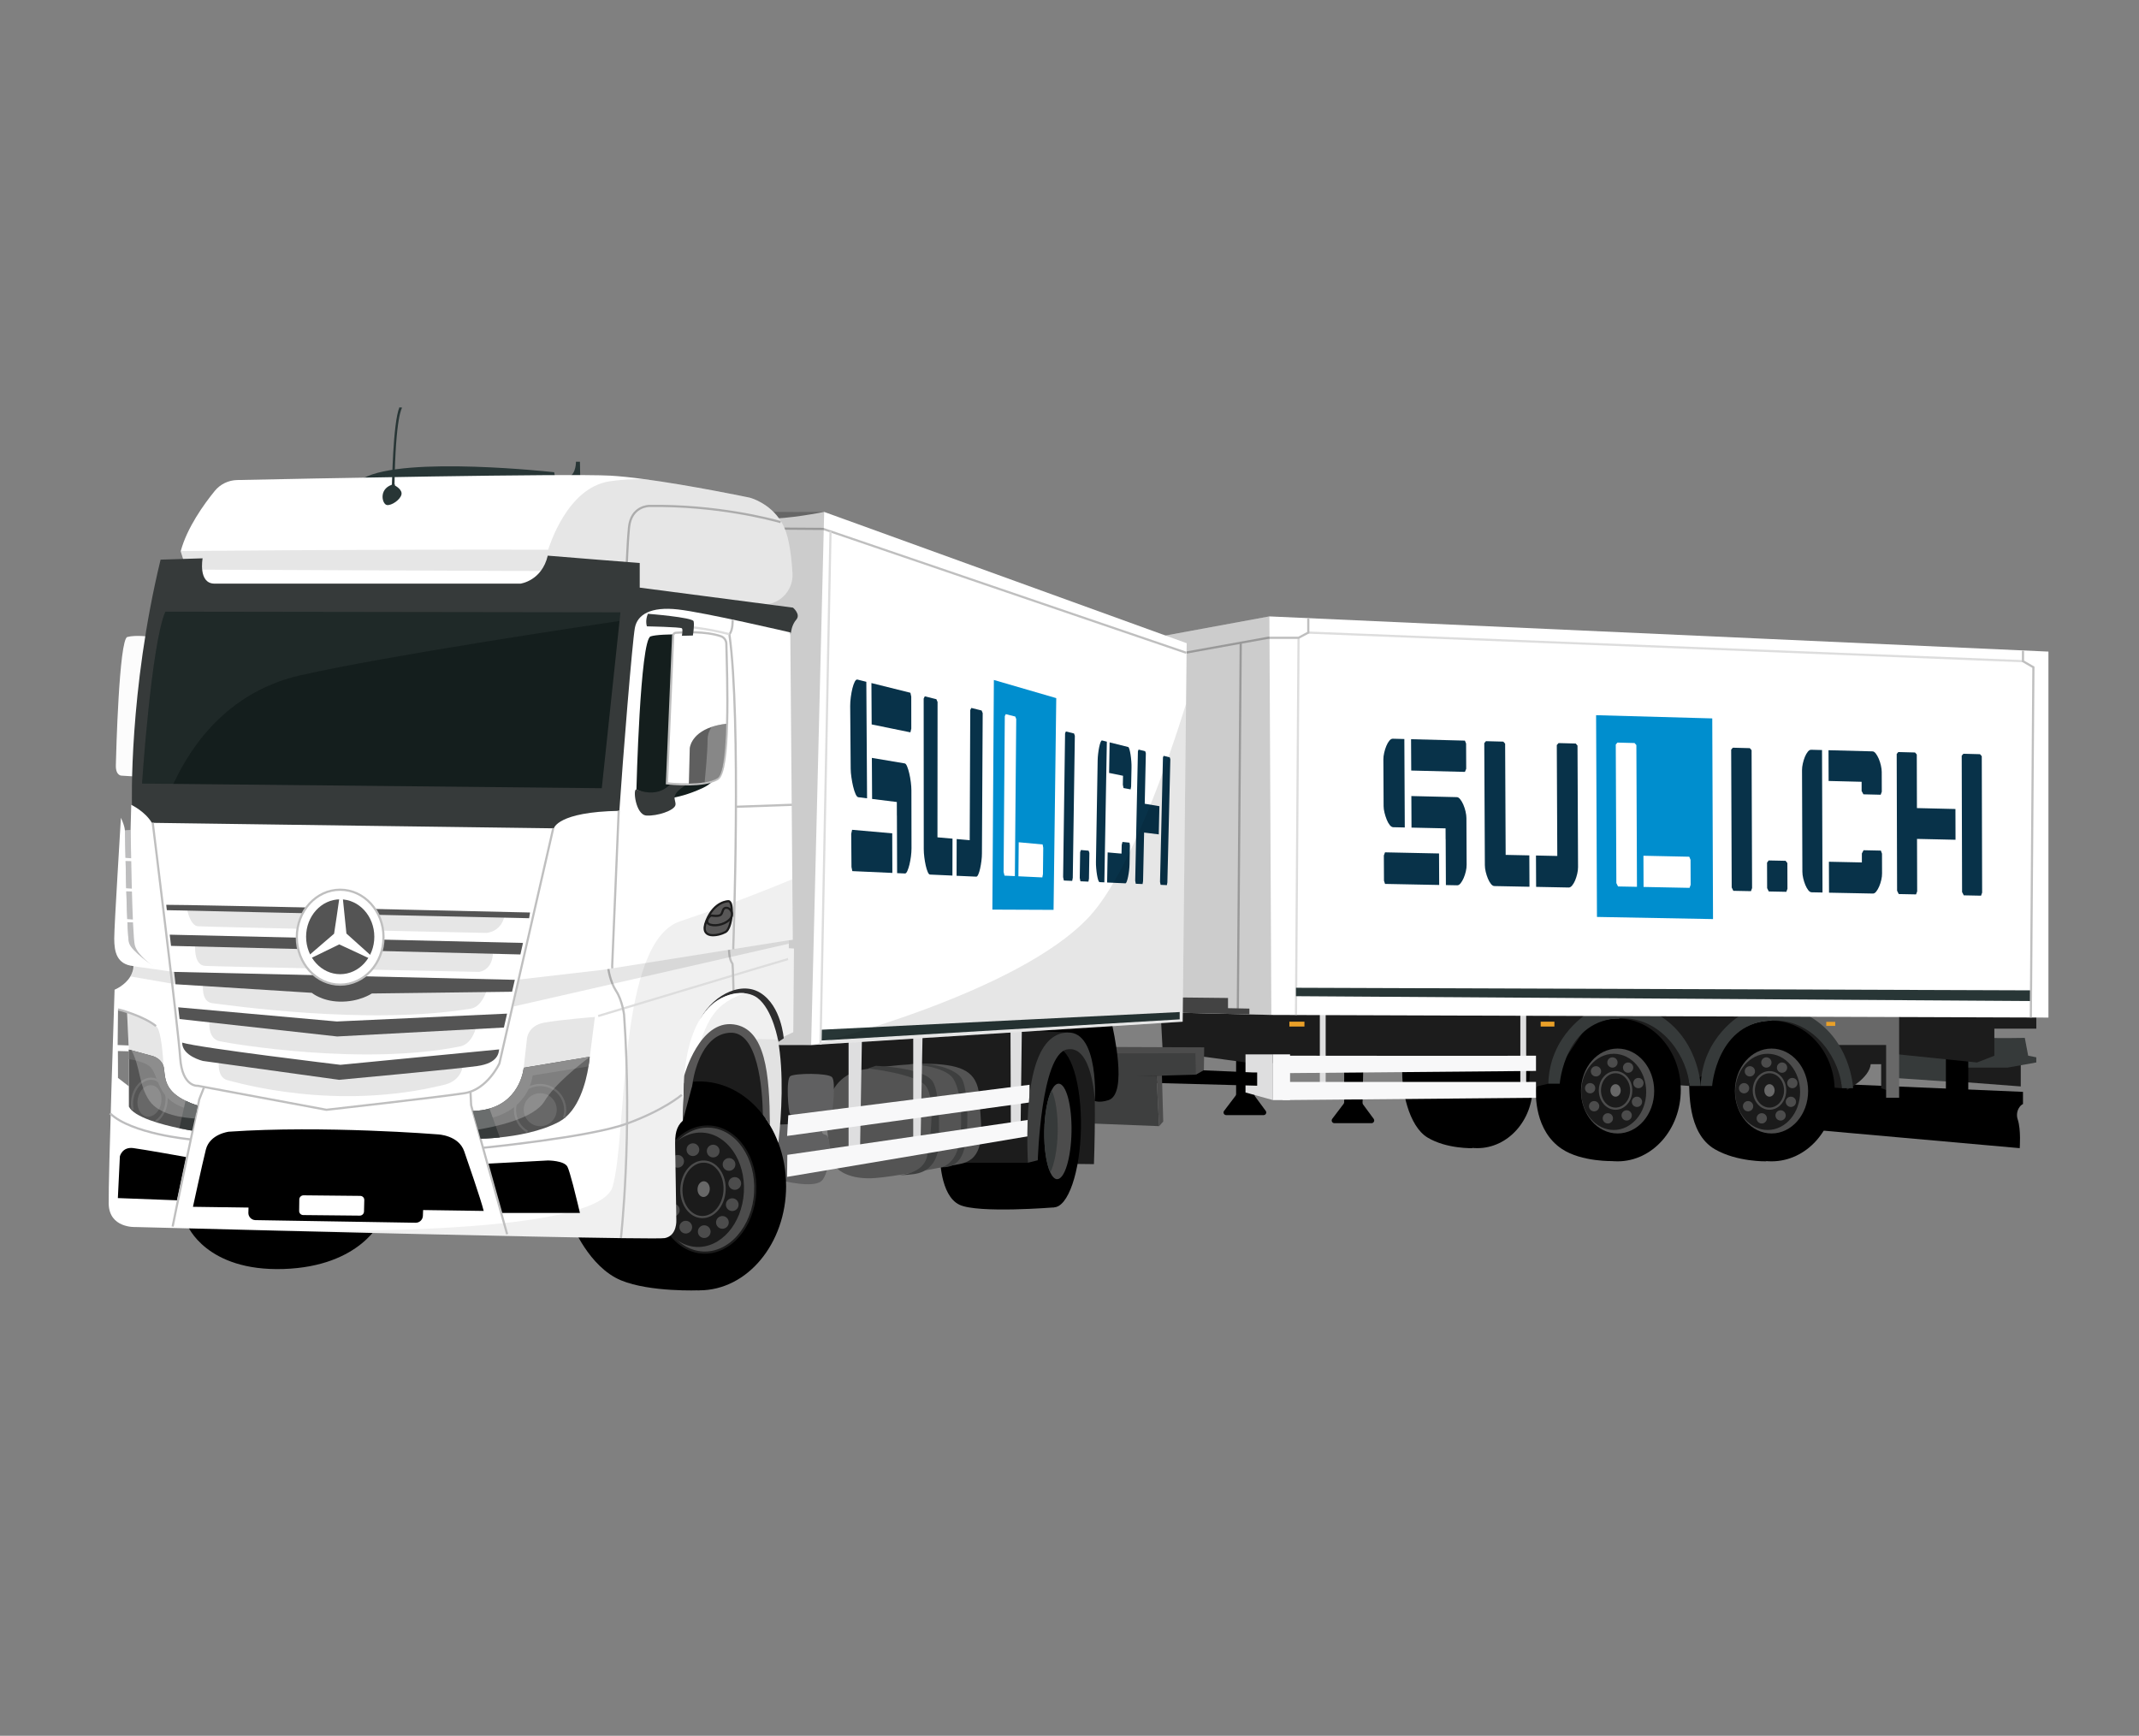
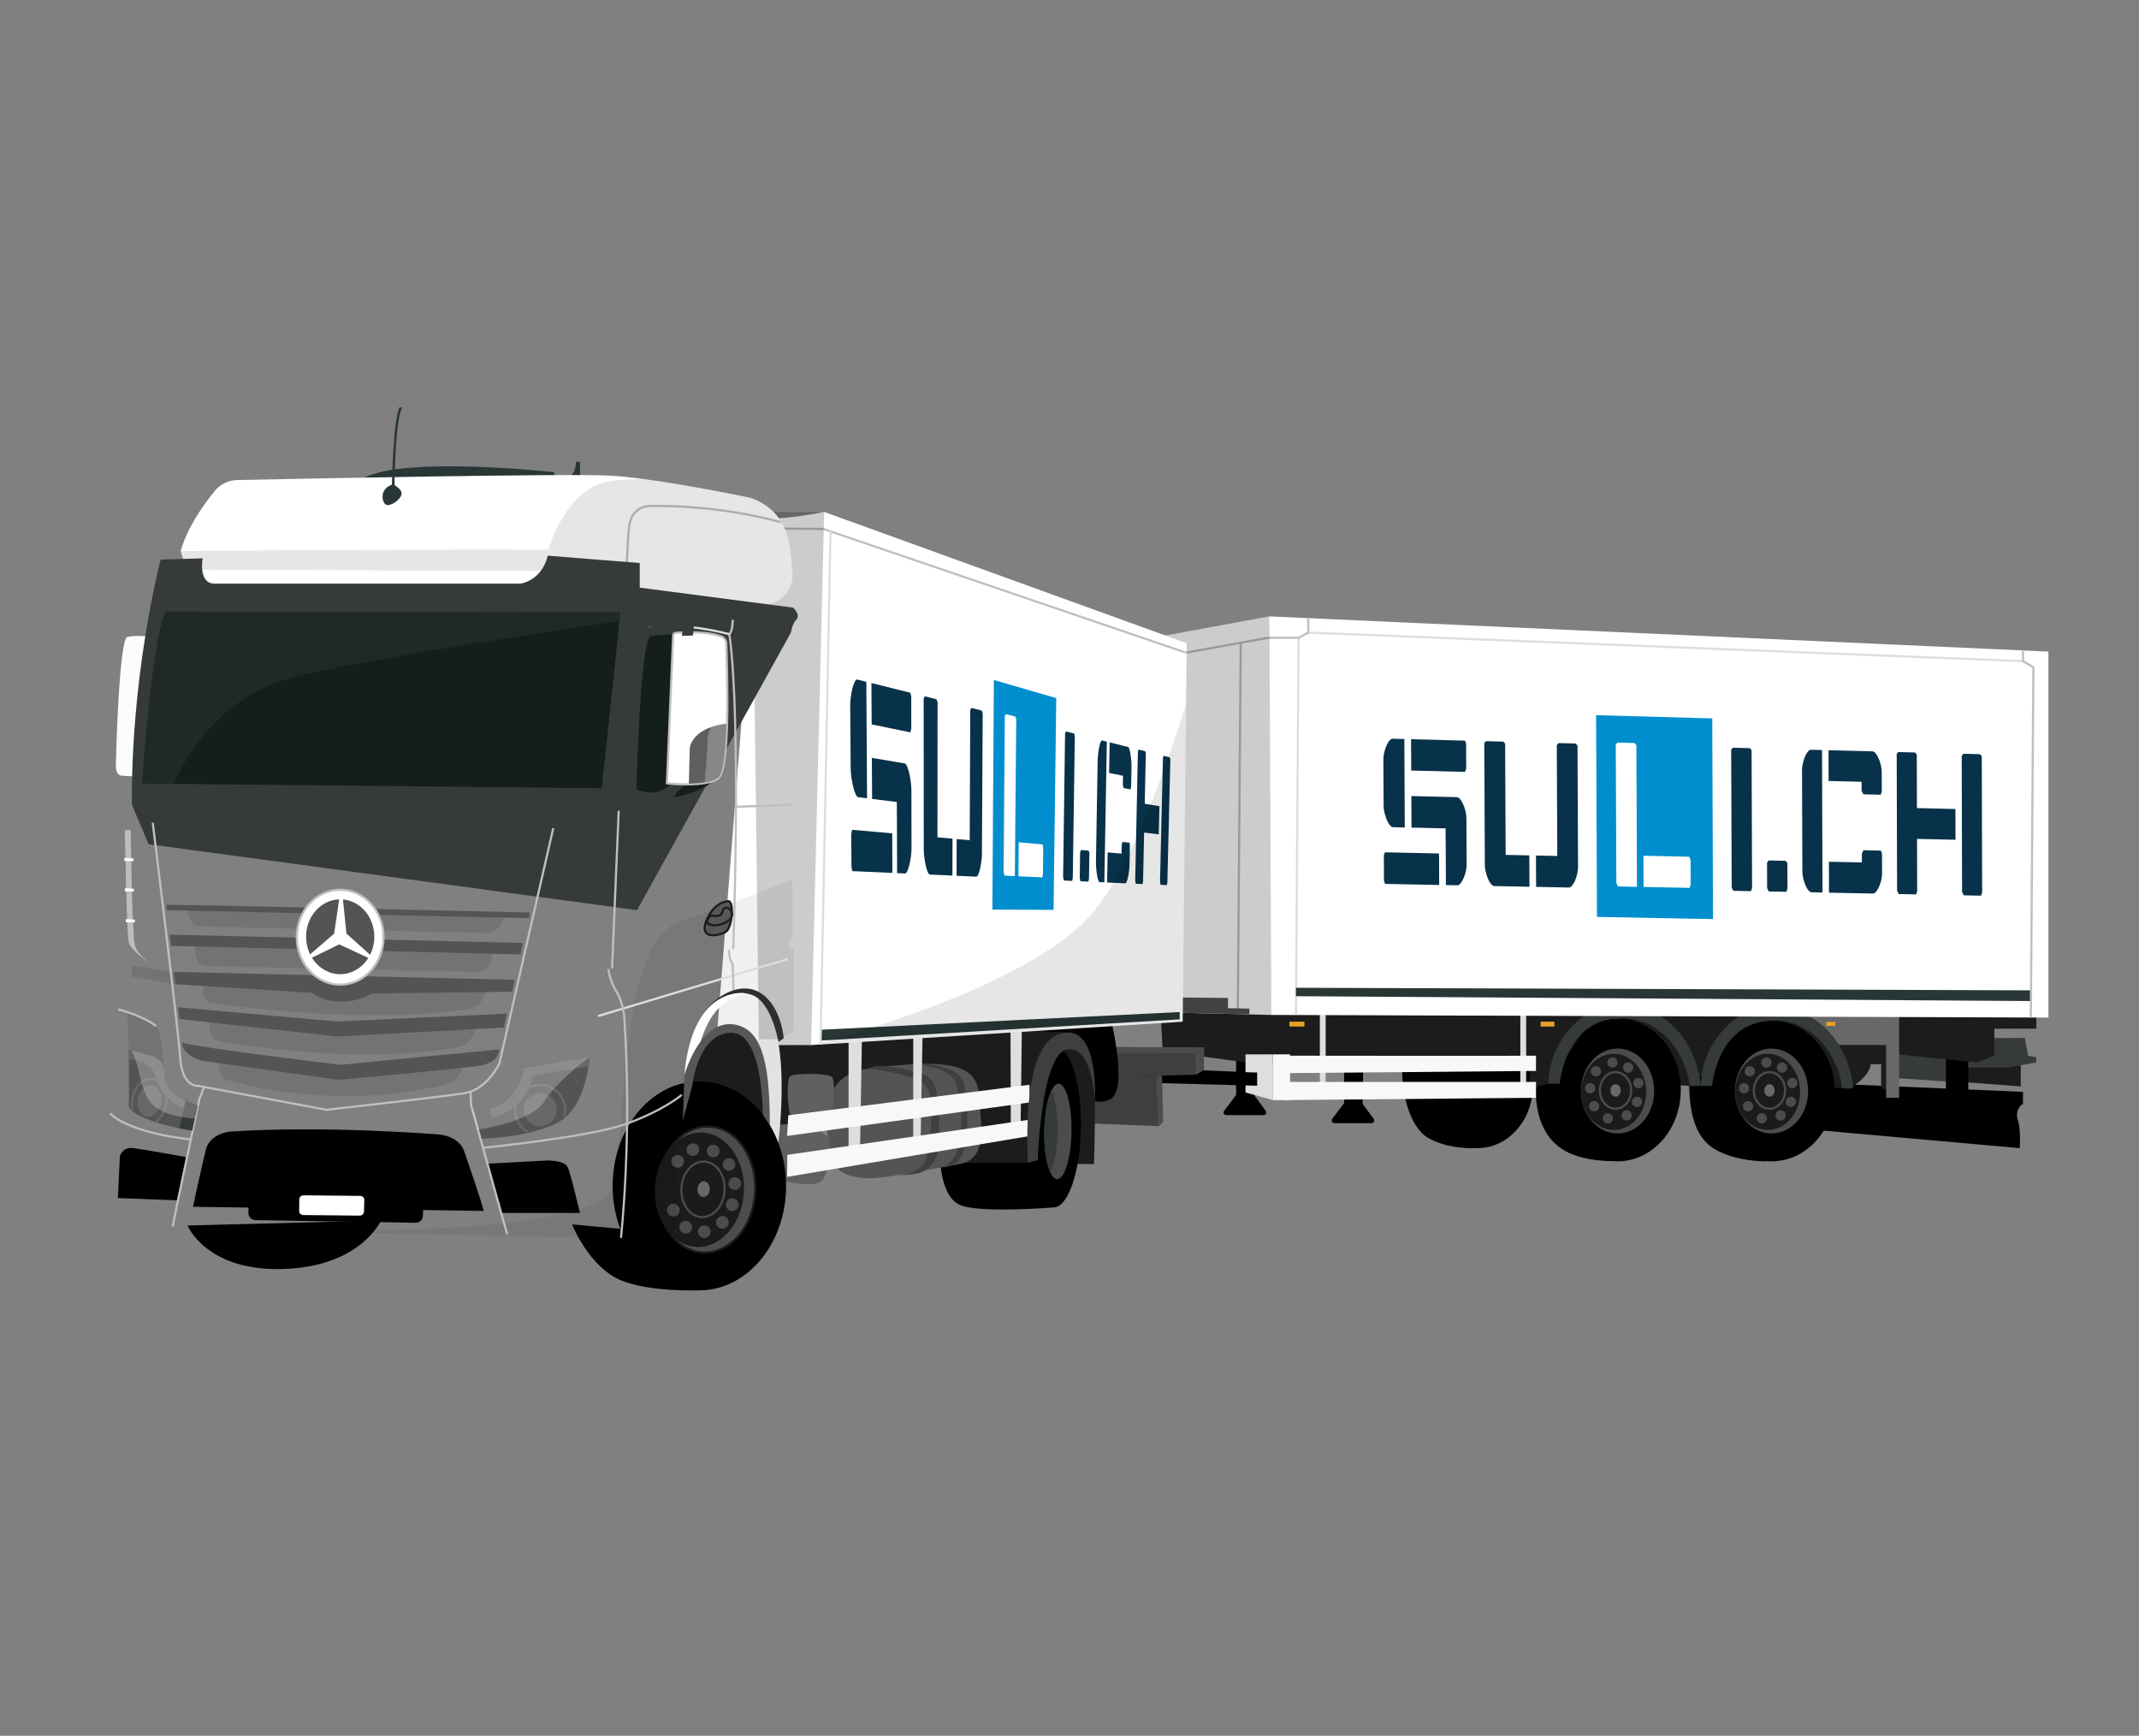
<svg xmlns="http://www.w3.org/2000/svg" viewBox="0 0 985.1 799.39">
  <rect x="0" y="0" width="985.1" height="799.39" fill="#808080" stroke="none" />
  <defs>
    <style>
      .cls-1 {
        fill: #3e3f3f;
      }

      .cls-2 {
        fill: #f8f8f9;
      }

      .cls-3, .cls-4 {
        fill: #585757;
      }

      .cls-5 {
        fill: #363a3a;
      }

      .cls-6 {
        fill: #eaa028;
      }

      .cls-7 {
        fill: #545454;
      }

      .cls-8 {
        fill: #5f5f5f;
      }

      .cls-9 {
        stroke: #ddd;
      }

      .cls-9, .cls-10, .cls-11, .cls-12, .cls-13, .cls-4, .cls-14, .cls-15 {
        stroke-miterlimit: 10;
      }

      .cls-9, .cls-10, .cls-11, .cls-12, .cls-13, .cls-15 {
        fill: none;
      }

      .cls-16, .cls-17 {
        fill: #e2e2e2;
      }

      .cls-18 {
        fill: #1c1c1c;
      }

      .cls-10 {
        stroke: #686868;
      }

      .cls-19 {
        fill: #bdbdbe;
      }

      .cls-20 {
        opacity: .05;
      }

      .cls-20, .cls-21, .cls-14 {
        fill: #fff;
      }

      .cls-11 {
        stroke: #bdbdbe;
      }

      .cls-22 {
        fill: #606061;
      }

      .cls-12 {
        stroke: #1b1b1b;
      }

      .cls-17 {
        opacity: .3;
      }

      .cls-23 {
        fill: #2e2e2f;
      }

      .cls-13, .cls-14 {
        stroke: #bfbfbf;
      }

      .cls-24 {
        fill: #083249;
      }

      .cls-25 {
        opacity: .2;
      }

      .cls-26 {
        opacity: .1;
      }

      .cls-27 {
        opacity: .06;
      }

      .cls-4 {
        stroke: #1c1c1c;
      }

      .cls-28 {
        fill: #008ece;
      }

      .cls-29 {
        fill: #141e1d;
      }

      .cls-30 {
        fill: #283636;
      }

      .cls-31 {
        fill: #fcfcfc;
      }

      .cls-15 {
        stroke: #4c4c4c;
      }

      .cls-32 {
        fill: #dededf;
      }

      .cls-33 {
        fill: #4c4c4c;
      }

      .cls-34 {
        fill: #1b1b1b;
      }

      .cls-35 {
        fill: #686868;
      }
    </style>
  </defs>
  <g id="trailer_2_Kopie" data-name="trailer 2 Kopie">
    <path d="M836.36,520.41l93.8,8.37s.68-8.48-.92-13.24c-.65-1.93-.34-4.09.87-5.74.85-1.16,1.56-1.32,1.56-1.32v-5.63l-95.31-4.07v21.61Z" />
    <g id="Rad_hinten" data-name="Rad hinten">
      <ellipse cx="680.35" cy="500.35" rx="25.54" ry="28.43" />
      <path d="M645.85,492.18c-.56,9.21,2.77,26.41,11.61,31.72,8.84,5.31,20.81,4.88,20.81,4.88l-14.13-13.92s-8.07-22.86-8.26-22.68-10.03,0-10.03,0Z" />
    </g>
    <path d="M569.28,488.64v15.26c0,.27-.09.52-.25.74l-5.29,6.97c-.61.8-.04,1.95.97,1.95h17.23c1,0,1.57-1.14.98-1.94l-4.92-6.69c-.16-.22-.24-.48-.24-.75l.31-15.47c.01-.71-.59-1.29-1.3-1.24l-7.2.47" />
    <path d="M619.05,492.35v15.25c0,.27-.09.54-.26.76l-5.23,6.9c-.63.83-.04,2.02,1,2.02h17.06c1.03,0,1.63-1.17,1.01-2.01l-4.87-6.61c-.16-.22-.25-.49-.25-.77l.31-15.41c.01-.74-.61-1.33-1.34-1.28l-7.15.47" />
    <polyline class="cls-18" points="534.41 464.31 535.47 484.11 535.47 484.11 575.44 489.52 645.45 490.12 701.53 489.08 717.08 482.28 726.77 461.02 534.41 464.31" />
    <rect class="cls-32" x="607.84" y="465.5" width="2.69" height="38.69" />
    <rect class="cls-32" x="700.18" y="462.69" width="2.69" height="38.69" />
    <path class="cls-18" d="M850.58,501.95s10.3-5.3,10.97-11.83h4.81v11.05l3.69,1.29,1.58-26.03-27.41,1.01,6.02,21.36.34,3.15Z" />
    <polygon class="cls-18" points="930.65 488.07 930.65 500.35 903.45 498.28 904.72 489.32 930.65 488.07" />
    <path class="cls-5" d="M916.99,477.99c2.46.22,15.52,0,15.52,0l1.55,8.2,3.74.75v2.37l-13.21,2.37h-19.88l-5.41,6.59-27.31-1.85-.36-31.7,45.36,13.27Z" />
    <polygon points="906.47 482.91 906.47 509.81 896.17 505.07 896.17 481.8 906.47 482.91" />
    <polygon class="cls-18" points="937.81 466.87 937.81 473.74 918.48 473.74 918.48 486.21 910.5 489.32 871.63 485.32 871.63 464.72 937.81 466.87" />
    <rect class="cls-35" x="831.6" y="461.02" width="40.4" height="20.25" />
    <g id="Ränder">
      <polygon class="cls-18" points="744.74 464.72 745.68 469.04 772.35 499.72 778.1 500.13 778.1 489.05 761.42 469.04 744.74 464.72" />
      <polygon class="cls-18" points="814.92 465.76 815.86 470.07 842.53 500.75 848.28 501.17 848.28 490.08 831.6 470.07 814.92 465.76" />
      <g id="Rad">
        <ellipse cx="744.97" cy="501.95" rx="29.1" ry="32.9" />
        <ellipse class="cls-33" cx="744.97" cy="502.46" rx="16.86" ry="19.55" />
        <ellipse class="cls-34" cx="743.19" cy="502.86" rx="14.95" ry="17.55" />
        <ellipse class="cls-15" cx="744.03" cy="502.19" rx="7.21" ry="8.41" />
        <ellipse class="cls-35" cx="744.03" cy="502.19" rx="2.37" ry="2.88" />
        <circle class="cls-33" cx="742.6" cy="489.32" r="2.37" />
        <circle class="cls-33" cx="749.82" cy="491.69" r="2.37" />
        <circle class="cls-33" cx="754.56" cy="498.8" r="2.37" />
        <circle class="cls-33" cx="753.89" cy="507.44" r="2.37" />
        <circle class="cls-33" cx="749.15" cy="513.7" r="2.37" />
        <circle class="cls-33" cx="740.48" cy="515.05" r="2.37" />
        <circle class="cls-33" cx="734.17" cy="509.46" r="2.37" />
        <circle class="cls-33" cx="732.32" cy="501.17" r="2.37" />
        <circle class="cls-33" cx="735.01" cy="493.39" r="2.37" />
        <path d="M707.39,500.53c-.24,3.68-.63,20.3,11.98,28.65,9.1,6.03,23.71,5.56,23.71,5.56l-16.1-15.86s-9.2-26.04-9.41-25.84-10.18,7.48-10.18,7.48Z" />
      </g>
      <path class="cls-18" d="M713.07,499.09l-8.78,2.07v-2.37s.22-31.25,18.36-34.72,12.36,2.35,12.36,2.35l-21.94,32.67Z" />
      <path class="cls-18" d="M785.21,499.86h-4.48l-3.79-16.4s-24.3-19.46-15.11-18.74c18.41,1.44,43.98.4,43.98.4l-20.6,34.74Z" />
      <g id="Rad-2" data-name="Rad">
        <ellipse cx="815.86" cy="502.46" rx="29.1" ry="32.39" />
        <ellipse class="cls-33" cx="815.86" cy="502.46" rx="16.86" ry="19.55" />
        <ellipse class="cls-34" cx="814.08" cy="502.86" rx="14.95" ry="17.55" />
        <ellipse class="cls-15" cx="814.92" cy="502.19" rx="7.21" ry="8.41" />
        <ellipse class="cls-35" cx="814.92" cy="502.19" rx="2.37" ry="2.88" />
        <circle class="cls-33" cx="813.49" cy="489.32" r="2.37" />
        <circle class="cls-33" cx="820.71" cy="491.69" r="2.37" />
        <circle class="cls-33" cx="825.45" cy="498.8" r="2.37" />
        <circle class="cls-33" cx="824.78" cy="507.44" r="2.37" />
        <circle class="cls-33" cx="820.04" cy="513.7" r="2.37" />
        <circle class="cls-33" cx="811.36" cy="515.05" r="2.37" />
        <circle class="cls-33" cx="805.06" cy="509.46" r="2.37" />
        <circle class="cls-33" cx="803.21" cy="501.17" r="2.37" />
        <circle class="cls-33" cx="805.89" cy="493.39" r="2.37" />
        <path d="M777.81,498.8c.56,2.13-1.21,22.86,11.98,30.49,10.17,5.89,23.71,5.56,23.71,5.56l-16.1-15.86s-9.2-26.04-9.41-25.84-10.18,5.65-10.18,5.65Z" />
      </g>
      <path class="cls-5" d="M848.28,501.17h5.15s-.9-23.25-21.71-33.99c-20.82-10.69-29.55,0-29.55,0,0,0-18.36,10.28-18.92,32.95h5.26s2.24-29.82,28.21-30.16c20.19-.26,30.89,19.52,31.56,31.2Z" />
      <path class="cls-5" d="M778.1,500.13h5.15s-.9-23.25-21.71-33.99c-20.82-10.69-29.55,0-29.55,0,0,0-18.36,10.28-18.92,32.95h5.26s2.24-29.82,28.21-30.16c20.19-.26,30.89,19.52,31.56,31.2Z" />
    </g>
    <path class="cls-2" d="M707.39,486.19c-1.18.15-118.03,0-118.03,0v8.06l118.03-1.04v-7.01Z" />
    <polygon class="cls-2" points="707.39 498.28 707.39 505.59 590.7 506.64 590.7 498.28 707.39 498.28" />
    <rect class="cls-2" x="586.22" y="485.58" width="7.91" height="21.06" />
    <polygon class="cls-32" points="573.61 485.58 586.22 485.58 586.22 506.64 573.61 503.14 573.61 485.58" />
    <polygon points="521.11 491.5 577.08 493.92 578.98 493.92 578.98 500.02 524.06 498.55 521.11 491.5" />
    <rect class="cls-35" x="868.64" y="466.87" width="5.99" height="38.69" />
    <g id="Trailer">
      <polygon class="cls-21" points="943.39 300.09 943.39 468.64 585.51 467.42 519.91 465.87 527.92 294.32 584.61 283.88 943.39 300.09" />
      <path class="cls-9" d="M596.85,467.41c0-.35,1.19-173.69,1.19-173.69" />
      <polygon class="cls-30" points="935.14 456.1 596.85 454.91 596.85 458.79 935.14 461.02 935.14 456.1" />
      <line class="cls-13" x1="571.41" y1="296" x2="570.06" y2="465.5" />
      <polygon class="cls-7" points="575.4 467.18 575.4 464.51 565.55 464.31 565.55 459.61 527.03 459.2 524.64 466 575.4 467.18" />
      <line class="cls-9" x1="602.52" y1="291.34" x2="931.67" y2="304.51" />
      <g>
        <polygon class="cls-28" points="788.92 423.28 735.47 422.29 735.07 329.38 788.57 330.86 788.92 423.28" />
        <path class="cls-24" d="M797.52,408.71l-.24-63.47.76-.89,7.82.21.82.94.23,63.51-.52,1.41-8.11-.16-.76-1.54Z" />
        <path class="cls-24" d="M813.84,409.03l-.04-11.75.75-1,7.79.16.82,1.03.04,11.84-.52,1.41-8.08-.16-.76-1.54Z" />
        <g>
          <path class="cls-24" d="M638.62,377.44c.41,1.01.87,1.84,1.4,2.51.52.67,1.07,1,1.63,1.02l5.31.12-.07-14.54h0s-.06-11.76-.06-11.76h0s-.07-14.44-.07-14.44l-5.31-.14c-.56-.01-1.1.3-1.62.94-.52.64-.98,1.44-1.37,2.39-.4.95-.72,1.99-.98,3.12-.26,1.13-.38,2.14-.38,3.04l.11,21.57c0,.9.14,1.9.41,3,.27,1.11.6,2.16,1.01,3.17Z" />
          <polygon class="cls-24" points="674.65 341.09 649.85 340.44 649.93 354.87 674.66 355.49 675.25 354.06 675.2 342.44 674.65 341.09" />
        </g>
        <g>
          <path class="cls-24" d="M858.27,391.55l-.8,1.5v4.14s-15.18-.32-15.18-.32l.05,14.25,20.26.4c.5,0,1-.3,1.49-.93.5-.63.95-1.41,1.35-2.34.4-.93.72-1.93.97-3,.25-1.07.37-2.07.36-3.02l-.03-9.07-.52-1.42-7.95-.17Z" />
          <path class="cls-24" d="M839.13,345.43l-5.01-.13c-.54-.01-1.06.29-1.56.92-.5.63-.94,1.41-1.33,2.34-.38.94-.7,1.96-.95,3.06-.25,1.11-.37,2.1-.37,2.98l.16,46.86c0,.95.13,1.96.39,3.04.25,1.08.58,2.1.97,3.05.39.95.84,1.75,1.34,2.4.5.65,1.03.98,1.57.99l5,.1-.22-65.63Z" />
          <path class="cls-24" d="M866.24,352.55c-.25-1.12-.58-2.15-.99-3.1-.41-.95-.86-1.75-1.36-2.41-.5-.65-1-.99-1.5-1l-20.28-.53.05,14.16,15.2.38v4.24s.83,1.53.83,1.53l7.95.19.51-1.4-.03-9.08c0-.87-.13-1.87-.38-2.99Z" />
        </g>
        <g>
          <polygon class="cls-24" points="900.56 372.58 882.83 372.16 882.76 347.48 881.95 346.55 874.25 346.35 873.51 347.24 873.69 410.22 874.45 411.75 882.43 411.91 882.94 410.51 882.87 386.35 900.6 386.75 900.56 372.58" />
          <polygon class="cls-24" points="911.89 347.34 904.24 347.14 903.45 348.02 903.62 410.83 904.41 412.34 912.35 412.5 912.86 411.1 912.69 348.27 911.89 347.34" />
        </g>
        <g>
          <path class="cls-24" d="M725.69,342.43l-7.89-.21-.83.9.23,51.09-9.82-.21.07,14.44,15.03.3c.51.01,1.04-.3,1.57-.94.53-.64.99-1.43,1.38-2.37.39-.95.71-1.96.96-3.05.25-1.08.38-2.1.37-3.06l-.25-55.95-.83-.94Z" />
          <path class="cls-24" d="M704.32,393.94l-10.9-.23-.24-51.21-.84-.95-8-.21-.77.9.27,56.19c0,.96.14,1.99.4,3.09.26,1.1.6,2.13,1,3.1.4.97.86,1.78,1.38,2.44.52.66,1.06,1,1.62,1.01l16.15.32-.07-14.45Z" />
        </g>
        <g>
          <polygon class="cls-21" points="753.83 392.62 753.83 392.62 753.62 343.14 752.79 342.2 744.89 341.99 744.13 342.89 744.4 406.7 745.17 408.25 753.89 408.42 753.83 392.62" />
          <polygon class="cls-21" points="777.98 394.56 756.87 394.11 756.93 408.48 778.1 408.9 778.62 407.49 778.57 396 777.98 394.56" />
        </g>
        <g>
          <path class="cls-24" d="M674.96,373.74c-.27-1.14-.61-2.19-1.03-3.16-.42-.97-.9-1.79-1.42-2.45-.52-.66-1.04-1-1.56-1.01l-20.96-.5.07,14.53,15.69.35.02,4.97h.03s.1,21.15.1,21.15l5.24.1c.52.01,1.04-.3,1.55-.95.51-.64.98-1.44,1.39-2.39.41-.95.75-1.97,1-3.06.25-1.09.38-2.11.37-3.08l-.1-21.48c0-.89-.14-1.9-.4-3.04Z" />
          <polygon class="cls-24" points="662.74 393.06 637.86 392.54 637.32 393.97 637.38 405.62 637.87 407.08 662.81 407.57 662.74 393.06" />
        </g>
      </g>
      <polyline class="cls-13" points="534.41 302.68 584.02 293.73 598.05 293.73 602.52 291.34 602.52 284.87" />
      <polyline class="cls-13" points="931.67 299.66 931.67 304.51 936.47 307.31 935.29 468.61" />
      <polygon class="cls-25" points="585.51 467.42 519.91 465.87 527.92 294.32 584.61 283.88 585.51 467.42" />
    </g>
    <rect class="cls-6" x="593.81" y="470.53" width="6.94" height="2.24" />
    <rect class="cls-6" x="709.55" y="470.53" width="6.32" height="2.24" />
    <rect class="cls-6" x="841.07" y="470.61" width="4.12" height="1.87" />
    <path d="M543.67,494.25c.22-.43.82-8.67.82-8.67l1.87.62v8.06h-2.69Z" />
    <polyline class="cls-26" points="415.16 271.32 412.04 269.54 412.04 253.54 423.82 257.32 423.82 260.65" />
  </g>
  <g id="Vehicle">
    <g>
      <path d="M432.91,532.12c0,.46-.09,18.43,8.97,22.73,8.55,4.06,43.66,1.21,43.66,1.21l-4.91-16.57-8.9-19.03-38.82,11.66Z" />
      <polygon class="cls-1" points="509.1 484.8 553.18 483.88 550.76 494.93 512.47 496 509.1 484.8" />
      <polygon class="cls-33" points="510.71 482.18 554.59 482.35 554.44 492.86 550.76 494.93 550.53 485.03 514.35 485.13 511.63 486.64 510.71 482.18" />
      <polygon class="cls-1" points="502.5 517.41 533.81 518.64 532.65 495.38 503.45 495.65 502.5 517.41" />
      <path d="M512.02,471.07c.46,2.61,7.67,32.68-1.53,35.6-9.21,2.92-9.82-3.99-9.82-3.99l-27.93-31.46,39.28-.15Z" />
      <path class="cls-18" d="M437.27,535.5h36.09l3.84-36.98,14.58-23.02-51.1-2.3-28.85-.31-70.58-1.07s-.02,79.08,2.93,57.04c.19-1.44,48.01-26.35,48.01-26.35l45.08,32.99Z" />
      <path class="cls-18" d="M496.03,536.05c.35,0,7.78.09,7.78.09,0,0,1.58-44.4-1.31-46.91-8.45-7.36-12.68-12.33-12.68-12.33l-2.99,3.45,9.21,55.7Z" />
      <ellipse cx="485.87" cy="519.31" rx="36.75" ry="11.97" transform="translate(-41.44 996.48) rotate(-89.05)" />
      <path class="cls-7" d="M447.54,533.65c-1.41,1.19-3.25,2.04-5.63,2.46-13.2,2.3-29,5.68-38.97,6.44-9.98.77-19.64-2.45-20.41-10.59-.77-8.13-7.82-32.23,12.58-38.97.46-.15,22.71-3.84,36.37-2.92,13.66.93,19.18,4.76,19.64,16.42.38,9.56,2.82,21.79-3.57,27.16Z" />
      <path class="cls-1" d="M403.39,490.85s22.25.77,26.24,7.37c3.99,6.6,2.61,29,2.61,29,0,0,.31,11.97-11.35,13.5-4.3.61-6.91.46-6.91.46,0,0,11.35-.31,13.04-8.9,1.69-8.59,3.68-26.09-.46-31.92-4.14-5.83-26.85-8.29-26.85-8.29l3.68-1.23Z" />
      <path class="cls-1" d="M418.74,490.08s16.42.46,20.41,6.91c3.99,6.44,4.3,22.86,2.3,31-1.99,8.13-7.52,9.51-7.52,9.51,0,0,7.67,1.23,10.13-8.29s1.69-28.69-1.38-32.84-13.04-7.37-23.94-6.29Z" />
      <path class="cls-22" d="M373.97,513.25s-9.36.77-10.13-.15-1.99-16.11.15-17.49,17.19-1.53,19.18.46,0,17.19,0,17.19h-9.21Z" />
      <path class="cls-22" d="M360.47,543.79s13.81,3.53,17.8.15c3.99-3.38,5.37-20.72,1.84-21.33-3.53-.61-.15-5.52-.15-5.52l-26.7,1.04,7.22,25.66Z" />
      <polygon class="cls-32" points="470.6 473.66 469.99 522.61 465.54 522.92 465.38 473.97 470.6 473.66" />
      <polygon class="cls-32" points="396.95 478.27 396.03 532.89 390.81 532.89 390.81 477.34 396.95 478.27" />
      <polygon class="cls-32" points="424.87 476.73 423.95 526.75 420.58 526.91 420.58 475.5 424.87 476.73" />
      <polygon class="cls-2" points="473.82 515.71 473.98 523.22 362.49 542.01 362.6 531.86 473.82 515.71" />
      <polygon class="cls-2" points="474.13 499.59 474.13 507.73 362.5 523.15 363.04 513.63 474.13 499.59" />
      <path class="cls-1" d="M473.36,535.5l4.58-1.14s1.48-48.6,13.38-51.03c11.83-2.42,12.91,23.88,12.91,23.88,0,0,1.97-32.01-12.45-31.7-14.42.31-19.95,22.56-18.41,60Z" />
      <path class="cls-33" d="M493.48,521.17c-.2,12.15-3.18,21.95-6.64,21.89-1.16-.02-2.23-1.15-3.14-3.09-1.79-3.86-2.91-10.93-2.78-19.01.13-8.07,1.49-15.11,3.41-18.9.97-1.91,2.08-3,3.24-2.98,3.46.06,6.11,9.95,5.91,22.09Z" />
      <path class="cls-5" d="M487.12,521.06c-.13,8.07-1.5,15.11-3.41,18.9-1.79-3.86-2.91-10.93-2.78-19.01.13-8.07,1.49-15.11,3.41-18.9,1.79,3.86,2.92,10.93,2.78,19.01Z" />
      <path class="cls-21" d="M546.52,296.23l-.3,28-1.55,146.31-171.11,10.77h0l-24.04-.03-19.67-.31,18.92-241.71c.5.25,1.4-.72,4.65-.52,8.75.53,26.15-2.98,26.15-2.98l166.95,60.46Z" />
      <polyline class="cls-13" points="355.81 243.42 379.11 243.59 546.3 300.62" />
      <polygon class="cls-30" points="377.95 474.25 543.3 466.09 543.3 469.46 377.92 479.22 377.95 474.25" />
      <g>
        <polygon class="cls-28" points="485.21 419.03 457.03 418.91 457.72 313.16 486.45 321.52 485.21 419.03" />
        <path class="cls-24" d="M489.61,403.95l.9-66.2.38-.88,3.75.93.37,1.05-.95,65.41-.27,1.43-3.84-.17-.34-1.58Z" />
        <path class="cls-24" d="M497.27,404.33l.18-11.86.36-1,3.55.31.35,1.04-.19,11.81-.26,1.4-3.67-.16-.32-1.55Z" />
        <g>
          <path class="cls-24" d="M392.93,362.3c.32,1.36.69,2.5,1.1,3.41.41.91.83,1.39,1.26,1.45l4.03.5-.12-19.01h0s-.1-15.49-.1-15.49h0s-.12-19.16-.12-19.16l-4.08-1.02c-.44-.11-.86.23-1.26,1.01-.4.78-.75,1.78-1.06,3.01-.31,1.23-.55,2.58-.75,4.07-.19,1.49-.29,2.83-.28,4.04l.23,28.9c0,1.19.12,2.53.34,4.02.21,1.49.48,2.92.8,4.28Z" />
          <polygon class="cls-24" points="419.29 319.05 401.33 314.58 401.44 333.63 419.28 337.28 419.69 335.55 419.67 320.84 419.29 319.05" />
        </g>
        <g>
          <path class="cls-24" d="M516.95,387.74l-.36,1.42-.08,3.97-6.39-.56-.25,13.86,8.45.38c.2,0,.41-.28.63-.88.21-.59.41-1.33.59-2.21.18-.88.33-1.82.45-2.83.12-1.01.19-1.96.21-2.85l.17-8.59-.18-1.36-3.25-.34Z" />
          <path class="cls-24" d="M509.75,341.57l-2.19-.55c-.24-.06-.47.21-.71.8-.23.59-.44,1.35-.63,2.26-.19.91-.35,1.92-.48,3.02-.13,1.1-.2,2.09-.22,2.98l-.79,46.81c-.02.94.02,1.94.12,3.01.09,1.07.22,2.08.37,3.02.15.94.34,1.73.54,2.37.21.64.43.96.67.97l2.17.1,1.15-64.79Z" />
          <path class="cls-24" d="M521.01,350.6c-.08-1.09-.19-2.11-.34-3.06-.15-.95-.32-1.76-.51-2.43-.19-.67-.39-1.03-.6-1.08l-8.53-2.13-.25,14.07,6.42,1.31-.08,4.12.31,1.53,3.26.61.24-1.32.18-8.72c.02-.84-.01-1.81-.09-2.9Z" />
        </g>
        <g>
          <polygon class="cls-24" points="533.96 371.29 527.2 370.16 527.71 346.91 527.41 345.97 524.37 345.21 524.06 346.01 522.81 405.58 523.07 407.01 526.2 407.14 526.43 405.85 526.91 383.43 533.66 384.27 533.96 371.29" />
          <polygon class="cls-24" points="538.72 348.79 535.9 348.09 535.59 348.84 534.24 406.15 534.51 407.51 537.4 407.64 537.62 406.4 538.99 349.68 538.72 348.79" />
        </g>
        <g>
          <path class="cls-24" d="M452.09,327.22l-4.74-1.18-.51.97-.25,59.94-6-.53-.05,16.92,9.09.4c.3.01.61-.34.93-1.07.32-.72.59-1.62.83-2.69.24-1.07.43-2.22.59-3.46.16-1.23.24-2.39.24-3.48l.35-64.62-.49-1.2Z" />
          <path class="cls-24" d="M438.68,386.24l-6.94-.61.05-62.33-.55-1.28-5.33-1.33-.52,1.03.04,69.35c0,1.17.09,2.42.26,3.76.17,1.34.39,2.6.65,3.77.26,1.17.57,2.16.91,2.96.34.8.69,1.21,1.06,1.22l10.32.46.04-17Z" />
        </g>
        <g>
          <polygon class="cls-21" points="467.54 386.19 467.54 386.18 468.02 331.15 467.58 330 463.19 328.9 462.75 329.84 462.2 401.55 462.62 403.27 467.39 403.49 467.54 386.19" />
          <polygon class="cls-21" points="480.18 388.91 469.16 387.9 469.02 403.57 480.03 404.09 480.32 402.6 480.46 390.44 480.18 388.91" />
        </g>
        <g>
          <path class="cls-24" d="M419.47,360.22c-.18-1.44-.42-2.78-.71-4.03-.29-1.25-.62-2.31-.98-3.19-.36-.88-.73-1.35-1.09-1.41l-15.16-2.55.11,18.91,11.39,1.41.02,6.27h.02s.09,26.49.09,26.49l3.65.16c.36.02.71-.37,1.07-1.16.35-.78.67-1.76.96-2.93.28-1.16.51-2.41.69-3.75.17-1.34.26-2.6.26-3.78l-.05-26.62c0-1.11-.09-2.38-.27-3.82Z" />
          <polygon class="cls-24" points="410.91 383.79 392.43 382.16 392.02 384.02 392.14 399.29 392.53 401.19 410.97 402.02 410.91 383.79" />
        </g>
      </g>
      <path class="cls-25" d="M379.57,235.77l-6.01,245.54-4.43.28-19.62-.3-3.06-245.83c8.75.53,33.12.31,33.12.31Z" />
      <path class="cls-26" d="M546.22,324.23l-1.55,146.31-171.11,10.77s95.18-23.47,128.15-59.2c18.66-20.22,36.42-71.94,44.51-97.89Z" />
      <polygon class="cls-33" points="533.81 518.66 535.72 516.53 535.12 495.36 532.65 495.38 533.81 518.66" />
      <line class="cls-9" x1="377.88" y1="481.12" x2="382.49" y2="244.75" />
      <path class="cls-18" d="M316.27,501.26l5.64-16.57,7.37-8.75,11.39-1.61,5.52,5.75,4.49,15.19,2.65,23.13s-14.39-4.6-14.73-4.6-23.67-12.31-23.67-12.31l1.34-.23Z" />
      <path d="M86.38,564.41s8.52,21.18,44.19,20.02c35.68-1.15,44.88-22.33,44.88-22.33l-89.07,2.3Z" />
      <path d="M263.48,563.89s7.7,19.63,22.56,25.78c13.35,5.52,36.04,4.58,36.04,4.58l-33.74-28.06-24.86-2.3Z" />
      <path d="M362.04,546.15c0,26.56-17.89,48.11-39.95,48.11s-39.95-21.54-39.95-48.11c0-12.7,4.09-24.25,10.76-32.85,5.77-7.43,13.48-12.66,22.15-14.51l1.88,2.2,1.84-.41s.1-.92.37-2.4c.97-.09,1.95-.13,2.94-.13,9.93,0,19.01,4.36,26,11.58,1.18,1.22,2.31,2.53,3.37,3.92.41.53.8,1.07,1.18,1.62.72,1.01,1.39,2.06,2.03,3.13,1.48,2.5,2.76,5.17,3.81,8,2.29,6.06,3.56,12.78,3.56,19.86Z" />
      <ellipse class="cls-33" cx="325.02" cy="547.83" rx="29.05" ry="22.61" transform="translate(-240.28 841.4) rotate(-86.76)" />
      <ellipse class="cls-34" cx="322.09" cy="547.91" rx="26.36" ry="20.52" transform="translate(-243.14 838.55) rotate(-86.76)" />
      <path class="cls-30" d="M267.21,219.67l-.12-7.02h-1.84s.12,5.41-3.11,6.91c-3.22,1.5-6.56,0-6.56,0l-.35-2.07s-68.82-7.71-87.92,2.76" />
      <circle class="cls-33" cx="324.33" cy="567.23" r="2.93" />
      <circle class="cls-33" cx="332.7" cy="562.97" r="2.93" />
      <circle class="cls-33" cx="337.23" cy="554.8" r="2.93" />
      <circle class="cls-33" cx="338.39" cy="545.04" r="2.93" />
      <circle class="cls-33" cx="335.75" cy="536.28" r="2.93" />
      <circle class="cls-33" cx="328.45" cy="530.12" r="2.93" />
      <circle class="cls-33" cx="319.11" cy="529.48" r="2.93" />
      <circle class="cls-33" cx="312.09" cy="534.84" r="2.93" />
      <circle class="cls-34" cx="308.68" cy="544.91" r="2.93" />
      <circle class="cls-33" cx="310.09" cy="557.31" r="2.93" />
      <circle class="cls-33" cx="315.82" cy="565.16" r="2.93" />
      <ellipse class="cls-12" cx="325.22" cy="547.83" rx="29.05" ry="22.61" transform="translate(-240.1 841.59) rotate(-86.76)" />
      <path class="cls-31" d="M63.94,357.69c-.69,0-7.83-.46-7.83-.46,0,0-2.88.23-2.76-4.83.12-5.06,1.5-58,5.29-59.04,3.8-1.04,10.59-.12,10.59-.12l-5.29,64.45Z" />
      <path class="cls-21" d="M350.06,278.42c-11.17-1.04-24.51-2.26-25.04-2.26-.69,0-20.43-2.04-30.47-3.09-2.26-.23-4.02-.42-4.97-.52-.52-.06-1.04-.08-1.56-.08l-192.53,2.13c-1.06,0-2.13-.1-3.17-.34-2.68-.62-7.07-2.38-9.09-7.22-.25-.6-.46-1.25-.63-1.95l3.28-2.71-2.66-8.45s.02-.1.03-.14c2.89-10.78,10.69-21.58,15.61-27.64,2.53-3.13,6.31-4.98,10.34-5.07,29-.6,152.7-3.1,171.91-2.02,4.36.25,9.55.8,15.05,1.53,22,2.91,49.09,8.6,49.09,8.6,0,0,9.36,2.34,14.67,11.32.47.78.9,1.61,1.29,2.49,2.3,5.17,3.32,13.57,3.76,21.05.49,8.34-6.61,15.14-14.93,14.36Z" />
      <path class="cls-13" d="M288.46,263.17c.15-.61.37-11.23,1.22-20.21.94-9.99,9.3-9.95,9.3-9.95,31.21-.47,56.21,6.22,60.51,7.44" />
      <path class="cls-26" d="M364.98,264.06c-.43-7.48-1.46-15.87-3.76-21.05-.39-.88-.82-1.71-1.29-2.49-5.31-8.98-14.67-11.32-14.67-11.32,0,0-27.09-5.7-49.09-8.6-5.39.05-10.7.35-15.41,1.06-19.8,3-27.85,30.38-28.31,31.47l.03.03c-91.64-.19-166.24.62-169.23.64h-.08l.05.14,2.66,8.45-3.28,2.71-6.26,5.18,6.88-3.23,10.03-4.71,158.27.66s4.03-1.03,8.25-3.75l12.01,10.05,17.46-10.65s2.55,7.55,5.3,14.41c10.04,1.04,29.77,3.09,30.47,3.09.53,0,13.87,1.23,25.04,2.26,8.32.77,15.42-6.02,14.93-14.36Z" />
      <path class="cls-5" d="M73.98,257.74l19.33-.61s-2.15,11.66,5.52,11.66h140.86s9.82-1.23,12.58-12.89c6.75.61,42.35,3.38,42.35,3.38v11.35l70.58,9.21s3.68,3.07,1.53,5.52c-2.15,2.46-2.44,5.91-2.44,5.91l-70.91,127.9-224.95-30.38-7.65-18.11s-1.55-52.17,13.18-112.94Z" />
-       <path class="cls-21" d="M363.28,436.72v-3.68l1.84-.23-.23-27.9-.93-113.65s-39.36-9.21-51.79-10.59c-12.43-1.38-18.64,2.31-19.79,8.52-1.15,6.21-5.52,59.84-7.14,84.24-28.54.46-30.15,8.05-30.15,8.05,0,0-178.23-2.38-185.14-2.53-3.22-5.37-9.51-8.29-9.51-8.29l-.31,11.81-2.61.15s.16-1.69-1.84-5.99c-.15,3.53-3.07,49.41-3.07,55.63s1.23,11.89,8.82,12.66c-.06,1.83-.6,3.42-1.39,4.77-2.44,4.19-7.27,6.12-7.27,6.12,0,0-2.93,87.31-2.71,98.59.23,11.28,12.2,10.7,12.2,10.7,0,0,28.93.76,66.88,1.7,70.91,1.76,173.3,4.15,177.04,3.4,5.75-1.15,5.29-8.29,5.29-8.29,0,0-.41-28.21-.54-33.74-.13-5.77.41-9.2,3.54-12.06l.69-20.48c2.93-9.49,8.41-19.38,16.83-22.35,11.74-4.14,17.93,9.46,17.93,9.46l15.42-7.37.32-38.5-2.4-.17ZM54.35,464.89l4.78,1.21v.35c-.39-.1-.61-.16-.61-.16l.71,15.19-5.05-.19.17-16.4ZM59.31,500.28l-4.98-3.86s.01-12.2-.04-12.37l5.02.12v16.12Z" />
      <path class="cls-27" d="M365.68,436.89l-.32,38.5-15.42,7.37s-6.19-13.6-17.93-9.46c-8.42,2.98-13.89,12.86-16.83,22.35l-.69,20.48c-3.13,2.86-3.67,6.29-3.54,12.06.13,5.53.54,33.74.54,33.74,0,0,.46,7.13-5.29,8.29-3.75.75-106.13-1.64-177.04-3.4-.66-.18-1.01-.27-1.01-.27,0,0,147.08,4.14,153.98-20.02,6.91-24.17,2.07-112.55,31.07-122.22,24.78-8.26,46.03-17.02,51.69-19.4l.23,27.9-1.84.23v3.68l2.4.17Z" />
      <path class="cls-29" d="M293.1,363.62s1.7-68.92,6.53-70.53c4.83-1.61,25.55-.69,25.55-.69,0,0,7.6,43.5,7.83,44.19s4.14,20.02-9.21,26.24-21.41,5.06-21.41,5.06l-9.29-4.28Z" />
      <path class="cls-9" d="M362.95,441.68c-.81.12-87.46,26.24-87.46,26.24" />
      <path class="cls-29" d="M285.74,281.99l-.42,3.98-8.17,77.04-197.33-2-14.42-.14s4.29-64.44,10.74-79.17c13.81,0,209.6.3,209.6.3Z" />
      <path class="cls-13" d="M337.42,285.45s.16,4.91-1.51,6.63c5.52,39.36,1.82,143.45,1.82,143.45,0,0-.09.93.01,1.62" />
      <path class="cls-9" d="M298.05,288.06s17.88-1.23,37.85,4.02" />
      <line class="cls-13" x1="364.75" y1="370.64" x2="338.74" y2="371.56" />
      <path class="cls-13" d="M284.94,373.4l-2.98,70.83s-.07,1.11.02,1.73" />
      <path class="cls-13" d="M335.73,437.45c.14.92-.06,4.01,1.63,6.46.23,2.07.46,12.66.46,12.66" />
      <path class="cls-13" d="M280.18,446.26s.76,5.83,3.59,10.15,3.64,10.89,3.64,10.89h0c3.91,55.47-1.44,102.81-1.44,102.81" />
      <path class="cls-26" d="M86.2,418.91s1.38,7.37,4.91,7.67c3.53.31,132.88,3.07,132.88,3.07,0,0,6.6-.31,8.29-7.52-11.51-.61-146.08-3.22-146.08-3.22Z" />
      <path class="cls-26" d="M89.89,435.02s-.92,9.51,4.6,9.82,126.13,2.76,126.13,2.76c0,0,6.29-.46,6.44-9.21-8.44-1.38-137.18-3.38-137.18-3.38Z" />
      <path class="cls-26" d="M93.57,452.82c0,.46-1.23,8.59,4.3,9.21,5.52.61,71.66,10.43,119.07,2.46,4.91-.77,7.21-8.29,7.21-8.29l-130.58-3.38Z" />
      <path class="cls-26" d="M96.48,470.16s-1.07,8.13,4.6,9.36c5.68,1.23,66.44,11.51,111.25,2.3,5.37-1.38,7.06-9.05,7.06-9.05l-66.44,1.23-56.47-3.84Z" />
      <path class="cls-26" d="M100.78,488.88s-.92,7.37,3.99,8.59c4.91,1.23,50.02,14.58,100.35,1.99,7.67-2.15,7.98-8.59,7.98-8.59l-55.85,3.38-56.47-5.37Z" />
      <path d="M267.08,558.61h-36.37l-3.91-13.78-2.53-8.89,28.08-1.49s7.48,0,8.98,2.88c.58,1.13,1.59,4.64,2.61,8.5,1.57,5.98,3.14,12.79,3.14,12.79Z" />
      <path d="M222.78,557.69l-133.92-1.9s4.28-19.7,5.94-26.33c1.81-7.23,10.58-8.26,10.58-8.26,43.51-3.02,96.25,1.23,96.25,1.23,0,0,9.58.32,12.16,7.81,1.29,3.74,7.77,22.39,8.97,27.45Z" />
      <path d="M85.82,532.89l-1.73,8.11-2.53,11.8-27.28-1.03.56-11.56.37-7.66s1.03-4.49,6.21-3.8c5.18.69,24.39,4.14,24.39,4.14Z" />
      <path class="cls-7" d="M244.11,420.26l-.42,2.62-166.85-3.7-.29-2.47c10.07-.12,167.56,3.54,167.56,3.54Z" />
      <polygon class="cls-7" points="240.86 434.26 239.67 439.57 78.76 435.62 78.16 430.46 240.86 434.26" />
      <path class="cls-7" d="M237.1,451.25l-1.27,5.49-64.61.81s-5.73,3.97-14.86,3.74c-8.27-.21-12.76-4.05-12.76-4.05l-62.77-3.95-.66-5.69,156.94,3.65Z" />
      <polygon class="cls-7" points="233.53 466.82 232.07 473.23 155.26 477.34 82.7 469.31 82.07 463.91 155.11 470.44 233.53 466.82" />
      <path class="cls-7" d="M229.88,483.3c-.27,1.52-.31,6.29-10.13,7.67-9.82,1.38-63.61,6.34-63.61,6.34l-62.73-8.7s-9.59-2.32-9.51-8.44c7.98,2.46,72.86,10.23,72.86,10.23l73.13-7.1Z" />
      <ellipse class="cls-14" cx="156.66" cy="431.62" rx="19.97" ry="21.86" />
      <ellipse class="cls-7" cx="156.68" cy="431.42" rx="15.71" ry="17.24" />
      <path class="cls-21" d="M156.2,414.18c0,.54-2.34,15.84-2.34,15.84l-12.16,10.47-1.19,1.88,1.96-.73,13.77-6.71,14.39,6.71,1.11.04-.19-.96-12.01-10.78-1.61-15.8-1.38-.92-.35.96Z" />
      <path class="cls-5" d="M293.1,363.62c-1.72-.67-.46,11.66,4.6,11.97,5.06.31,12.74-2.3,13.35-4.76.61-2.46-3.38-4.45,5.52-9.67-3.07-1.69-7.21-.92-7.21-.92,0,0-4.76,7.83-16.27,3.38Z" />
      <path class="cls-14" d="M334.84,333.46h0c-.36,12.57-1.5,23.63-4.41,25.33-3.05,1.78-8.2,2.35-12.87,2.44-5.53.1-10.41-.46-10.41-.46l2.87-68.1c.03-.66.54-1.19,1.19-1.24,3.42-.27,13.77-.82,20.76,1.58,1.49.51,2.5,1.89,2.54,3.46.16,6.78.74,22.84.34,36.98Z" />
      <path class="cls-5" d="M298.38,282.68s20.6,1.61,21.06,3.45-.35,6.56-.35,6.56l-5.06.12s.58-2.88,0-3.45-16.11-.92-16.11-.92c0,0-.92-2.53.46-5.75Z" />
      <path class="cls-8" d="M334.5,333.33c-.36,12.57-1.39,23.44-4.07,25.07-1.5.92-3.6,1.52-5.91,1.91-2.35.39-4.91.56-7.27.61l.41-16.34s.43-6.53,10.03-9.78h0c1.89-.64,4.14-1.16,6.81-1.47Z" />
-       <polygon class="cls-26" points="363.28 433.03 277.65 446.65 239.14 451.1 236.53 463.53 363.27 434.62 363.28 433.03" />
      <path class="cls-26" d="M80.82,453.29l-20.72-3.59c.79-1.35,1.34-2.94.17-4.87l19.96,2.8.6,5.66Z" />
-       <path class="cls-26" d="M241.19,491.75l1.48-13.26s.31-6.14,7.98-7.52c7.67-1.38,23.32-2.61,23.32-2.61l-2.76,21.64-25.16,5.22-4.86-3.47Z" />
      <path class="cls-23" d="M358.46,479.81s-2.42-14.9-9.72-20.31c-4.48-3.31-16.97-5.01-26.76,11.05,4.72-10.88,18.47-19.33,28.2-13.29,9.72,6.04,10.76,20.95,10.76,20.95l-2.47,1.61Z" />
      <path class="cls-21" d="M315.22,495.64s1.18-39.05,27.65-38.25c-12.31,4.83-17.95,9.21-24.17,36.83.23,4.26-3.48,1.42-3.48,1.42Z" />
      <path class="cls-11" d="M222.62,528.59s48.56-4.8,65.82-11.01,25.55-13.35,25.55-13.35" />
      <path class="cls-19" d="M57.58,382.63s.78,48.27,1.93,51.88c1.15,3.61,11.05,10.43,11.05,10.43,0,0-7.14-4.83-8.44-9.51-1.3-4.68-1.93-52.95-1.93-52.95l-2.61.15Z" />
      <path class="cls-19" d="M60.12,382.33l-2.55.03s.72,48.4,1.87,52.01" />
      <polygon class="cls-21" points="57.33 395.06 61.41 395.35 61.47 396.62 57.21 396.5 57.33 395.06" />
      <polygon class="cls-21" points="57.56 409.05 61.64 409.33 61.7 410.6 57.44 410.48 57.56 409.05" />
      <polygon class="cls-21" points="58.02 423.26 62.1 423.55 62.16 424.81 57.9 424.7 58.02 423.26" />
      <path class="cls-26" d="M75.89,498.43c.54,3.69-16.54-15.03-16.54-15.03l-.09-1.93-.71-15.19s.23.06.63.16c2.4.62,10.96,3.07,13.26,6.75,1.8,2.88,2.5,11.61,2.93,18.15.21,3.2.35,5.88.52,7.09Z" />
      <path class="cls-7" d="M271.57,486.68s0,.05-.01.14c-.03.48-.17,2.06-.52,4.29-1.13,7.06-4.42,20.56-13.51,25.49-8.4,4.54-19.61,6.45-27.34,7.25-5.27.55-8.91.57-8.91.57,0,0-.44-1.67-1.14-4.21-.64-2.33-1.49-5.37-2.42-8.56,2.86-.06,5.37-.45,7.57-1.07.04-.01.08-.02.12-.03,14.56-4.19,15.78-18.8,15.78-18.8l30.38-5.07Z" />
      <path class="cls-7" d="M91.01,509.18c-.27,1.26-.55,2.56-.81,3.81-.16.73-.31,1.44-.46,2.12-.69,3.16-1.22,5.61-1.22,5.61,0,0-2.43-.37-5.9-1.1-7.8-1.63-20.87-5.04-23.26-9.98v-26.24l1.19.32,8.94,2.44s4.72.79,5.88,5.17h0c.1.37.17.75.21,1.16.5,4.62.65,10,9.86,14.48,1.57.77,3.41,1.51,5.57,2.21Z" />
      <path class="cls-11" d="M54.39,464.89c.58.06,11.57,2.99,17.44,7.65" />
      <polyline class="cls-13" points="216.68 502.91 216.98 509.05 233.56 568.43" />
      <path class="cls-13" d="M79.5,564.9c.31-2.15,12.28-58.62,12.28-58.62l2.3-5.83" />
      <path class="cls-13" d="M254.8,381.41l-24.81,108.37s-5.52,11.97-15.96,13.66-63.68,7.67-63.68,7.67l-59.23-11.05s-7.21.77-8.13-12.89c-.92-13.66-12.65-108.25-12.65-108.25" />
      <path class="cls-11" d="M87.5,524.71s-27.16-2.53-36.83-11.97" />
      <path class="cls-35" d="M271.57,486.68s-.11,1.75-.54,4.44l-25.75,4.18s-1.15,14.69-18.37,19.4c-.05.01-.1.03-.15.04-.54-1.51-1.1-3.11-1.47-4.16.04-.01.08-.02.12-.03,14.56-4.19,15.78-18.8,15.78-18.8l30.38-5.07Z" />
-       <path class="cls-5" d="M230.19,523.86c-5.27.55-8.91.57-8.91.57,0,0-1.61-6.1-3.56-12.77,2.86-.06,5.37-.45,7.57-1.07.04-.01.08-.02.12-.03.41,1.11.93,2.57,1.5,4.16,1.08,3.02,2.34,6.53,3.28,9.15Z" />
+       <path class="cls-5" d="M230.19,523.86Z" />
      <circle class="cls-35" cx="248.8" cy="511.07" r="7.6" />
      <path class="cls-10" d="M259.75,514.73c.35-1.1.54-2.27.54-3.49,0-6.38-5.17-11.55-11.55-11.55s-11.55,5.17-11.55,11.55c0,4.27,2.32,7.99,5.76,9.99" />
      <path class="cls-17" d="M271.57,486.68s0,.05-.01.14c-4.91,3.69-16.21,12.67-20.83,20.38-4.94,8.22-23.86,11.96-30.6,13.02-.64-2.33-1.49-5.37-2.42-8.56,2.86-.06,5.37-.45,7.57-1.07.04-.01.08-.02.12-.03,14.56-4.19,15.78-18.8,15.78-18.8l30.38-5.07Z" />
      <ellipse class="cls-35" cx="68.84" cy="507" rx="7.31" ry="5.48" transform="translate(-442.26 483.21) rotate(-79.6)" />
      <path class="cls-10" d="M61.1,511.16c-.38-1.64-.43-3.47-.09-5.35,1.05-5.71,5.37-9.7,9.65-8.91,4.28.79,6.9,6.05,5.85,11.75-.63,3.44-2.45,6.26-4.74,7.78" />
      <path class="cls-35" d="M85.44,506.97c1.57.77,3.41,1.51,5.57,2.21-.27,1.26-.55,2.56-.81,3.81-.85-.14-1.83-.35-2.96-.66-.99-.27-1.49-1.83-2.38-2.13-12.37-4.09-11.6-14.14-15.42-18.59-1.75-2.04-7.09-3.45-10.08-3.81v-4.41l10.13,2.76s4.72.79,5.88,5.17h0c.1.37.17.75.21,1.16.5,4.62.65,10,9.86,14.48Z" />
      <path class="cls-5" d="M85.44,506.97c1.57.77,3.41,1.51,5.57,2.21-.27,1.26-.55,2.56-.81,3.81-.89,4.12-1.68,7.73-1.68,7.73,0,0-2.43-.37-5.9-1.1l1.84-8.21.99-4.44Z" />
      <path class="cls-17" d="M91.01,509.18c-.27,1.26-.55,2.56-.81,3.81-.16.73-.31,1.44-.46,2.12-4.79-.25-16.41-1.53-20.89-8.11-5.09-7.47-4.03-15.22-8.29-23.28l8.94,2.44s4.72.79,5.88,5.17h0c.1.37.17.75.21,1.16.5,4.62.65,10,9.86,14.48,1.57.77,3.41,1.51,5.57,2.21Z" />
      <path class="cls-30" d="M181.88,223.61s3.61,1.84,2.99,4.22c-.61,2.38-4.53,5.06-6.67,4.76-2.15-.31-3.91-7.06,2.07-9.28,1.76-1.15,1.61.31,1.61.31Z" />
      <path class="cls-30" d="M180.44,224.42c.12-.29.46-29.63,3.51-36.83.98.12,1.27.17,1.27.17,0,0-3.09,3.25-3.55,36.63.23,2.07-1.23.03-1.23.03Z" />
      <path class="cls-4" d="M335.49,415.05s-6.44-.12-10.13,8.92,5.75,6.96,8.8,5.24c3.05-1.73,3.97-14.1,1.32-14.16Z" />
      <path class="cls-4" d="M327.78,421.66s3.51.63,4.37-.58.63-3.22,2.59-2.99,3.34,3.05,1.55,5.12c-1.78,2.07-5.93,3.57-9.15,2.65-3.22-.92-.17-4.55.63-4.2Z" />
      <path class="cls-16" d="M358.47,526.29c-1.06-2.82-2.33-5.5-3.81-8-.64-1.08-1.31-2.13-2.03-3.13l.35-4.5-3.68-21.06-.69-11.05,9.63.14c2.82,15.43,1.73,34.45.23,47.6Z" />
      <path class="cls-16" d="M352.29,519.51s0,0,0,0h0Z" />
      <path class="cls-3" d="M354.56,518.17c-.99-1.66-2.06-3.26-3.21-4.76-.25-11.96-2.2-38.62-15.26-37.79-11.9.76-15.87,16.12-16.97,22.15-.28,1.48-.37,2.4-.37,2.4l-4.26,15.95.54-17.74.13-3.14s6.97-25.6,22.77-23.46c14.76,2,16.46,23.14,16.64,46.38Z" />
      <path class="cls-17" d="M334.5,333.33c-.36,12.57-1.39,23.44-4.07,25.07-1.5.92-3.6,1.52-5.91,1.91.27-2.72,1.35-13.97,1.35-19.46,0-2.55.83-4.56,1.82-6.05h0c1.89-.64,4.14-1.16,6.81-1.47Z" />
      <path class="cls-20" d="M285.74,281.99l-.42,3.98c-18.7,2.77-106.9,15.99-146.9,25.02-38.37,8.65-53.7,39.86-58.6,50.02l-14.42-.14s4.29-64.44,10.74-79.17c13.81,0,209.6.3,209.6.3Z" />
      <ellipse class="cls-15" cx="323.75" cy="547.7" rx="12.79" ry="9.95" transform="translate(-241.36 840.01) rotate(-86.76)" />
      <ellipse class="cls-35" cx="324.04" cy="547.61" rx="3.62" ry="2.82" transform="translate(-240.99 840.22) rotate(-86.76)" />
      <path d="M118.04,546.67c-1.83-.03-3.34,1.42-3.4,3.25l-.26,8.72c.02,1.78,1.44,3.22,3.22,3.28l73.74,1.21c1.75.06,3.24-1.25,3.41-2.99l.38-8.91c.08-1.89-1.41-3.46-3.3-3.49l-73.8-1.06Z" />
      <path class="cls-21" d="M137.84,552.42l-.07,5.28c-.01,1.04.81,1.88,1.86,1.89l26.04.26c1.06.01,1.95-.84,1.97-1.9l.13-5.28c.03-1.05-.8-1.9-1.86-1.91l-26.11-.26c-1.07-.01-1.96.86-1.97,1.92Z" />
    </g>
  </g>
</svg>